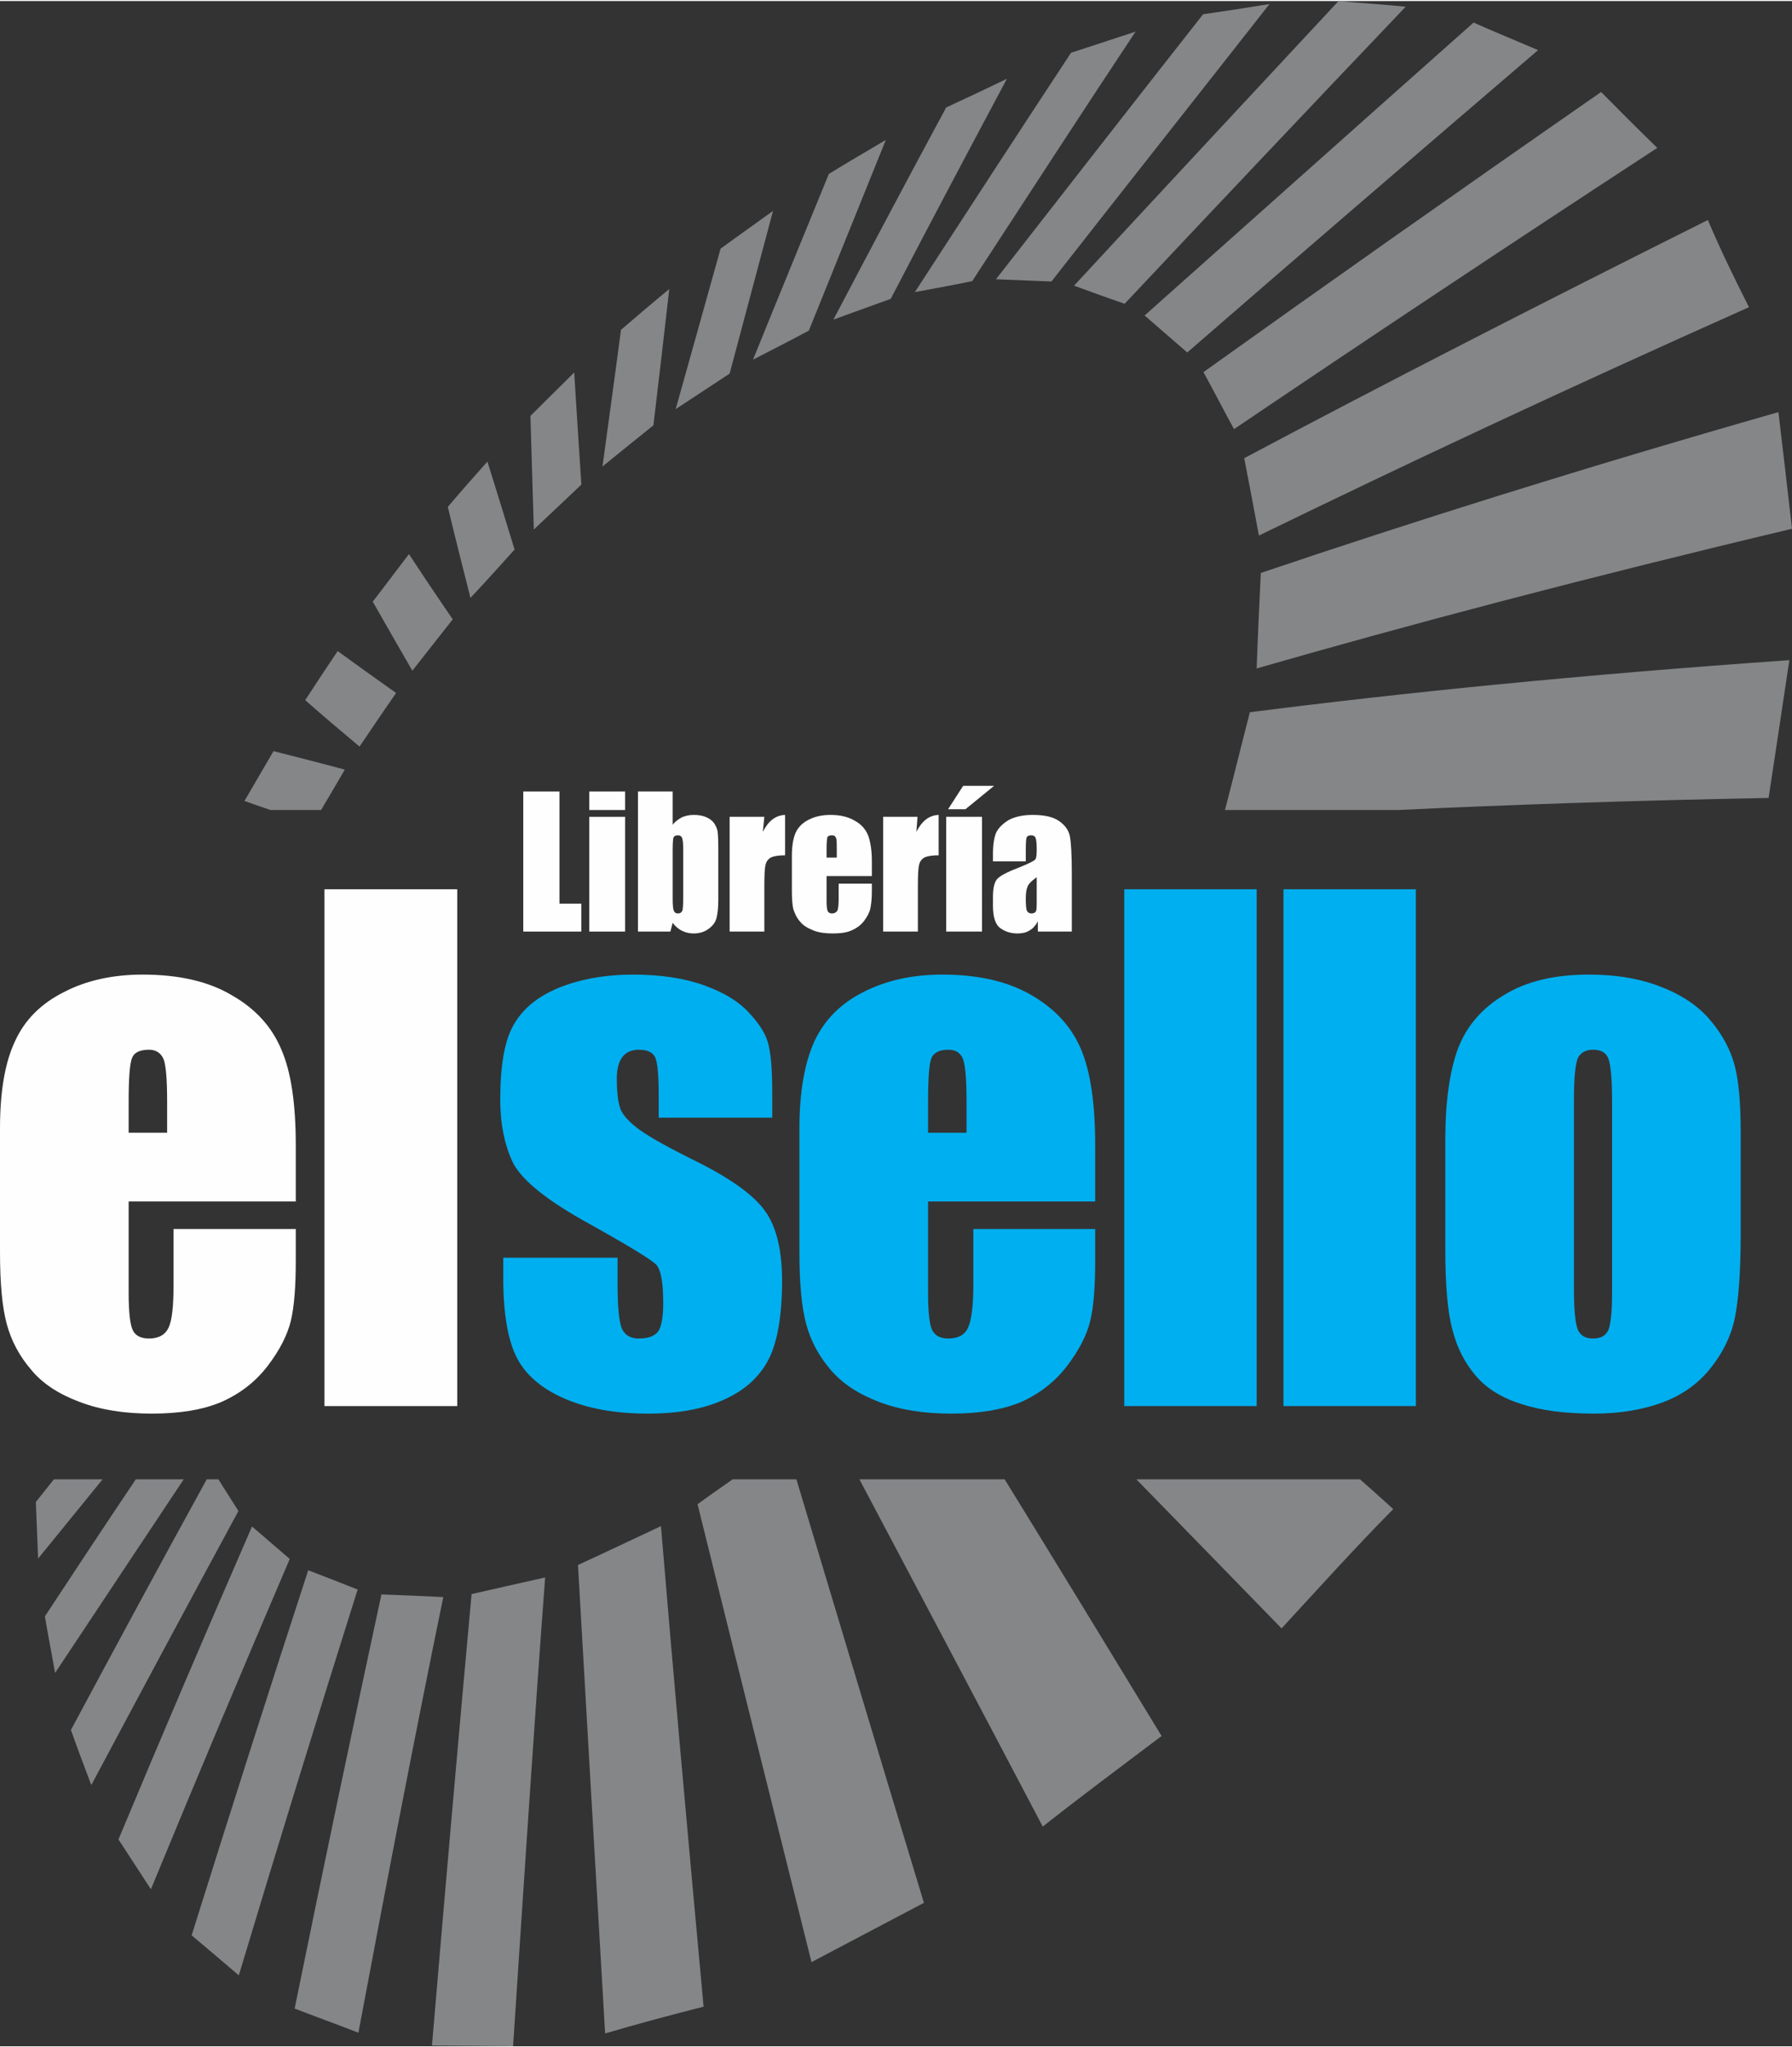
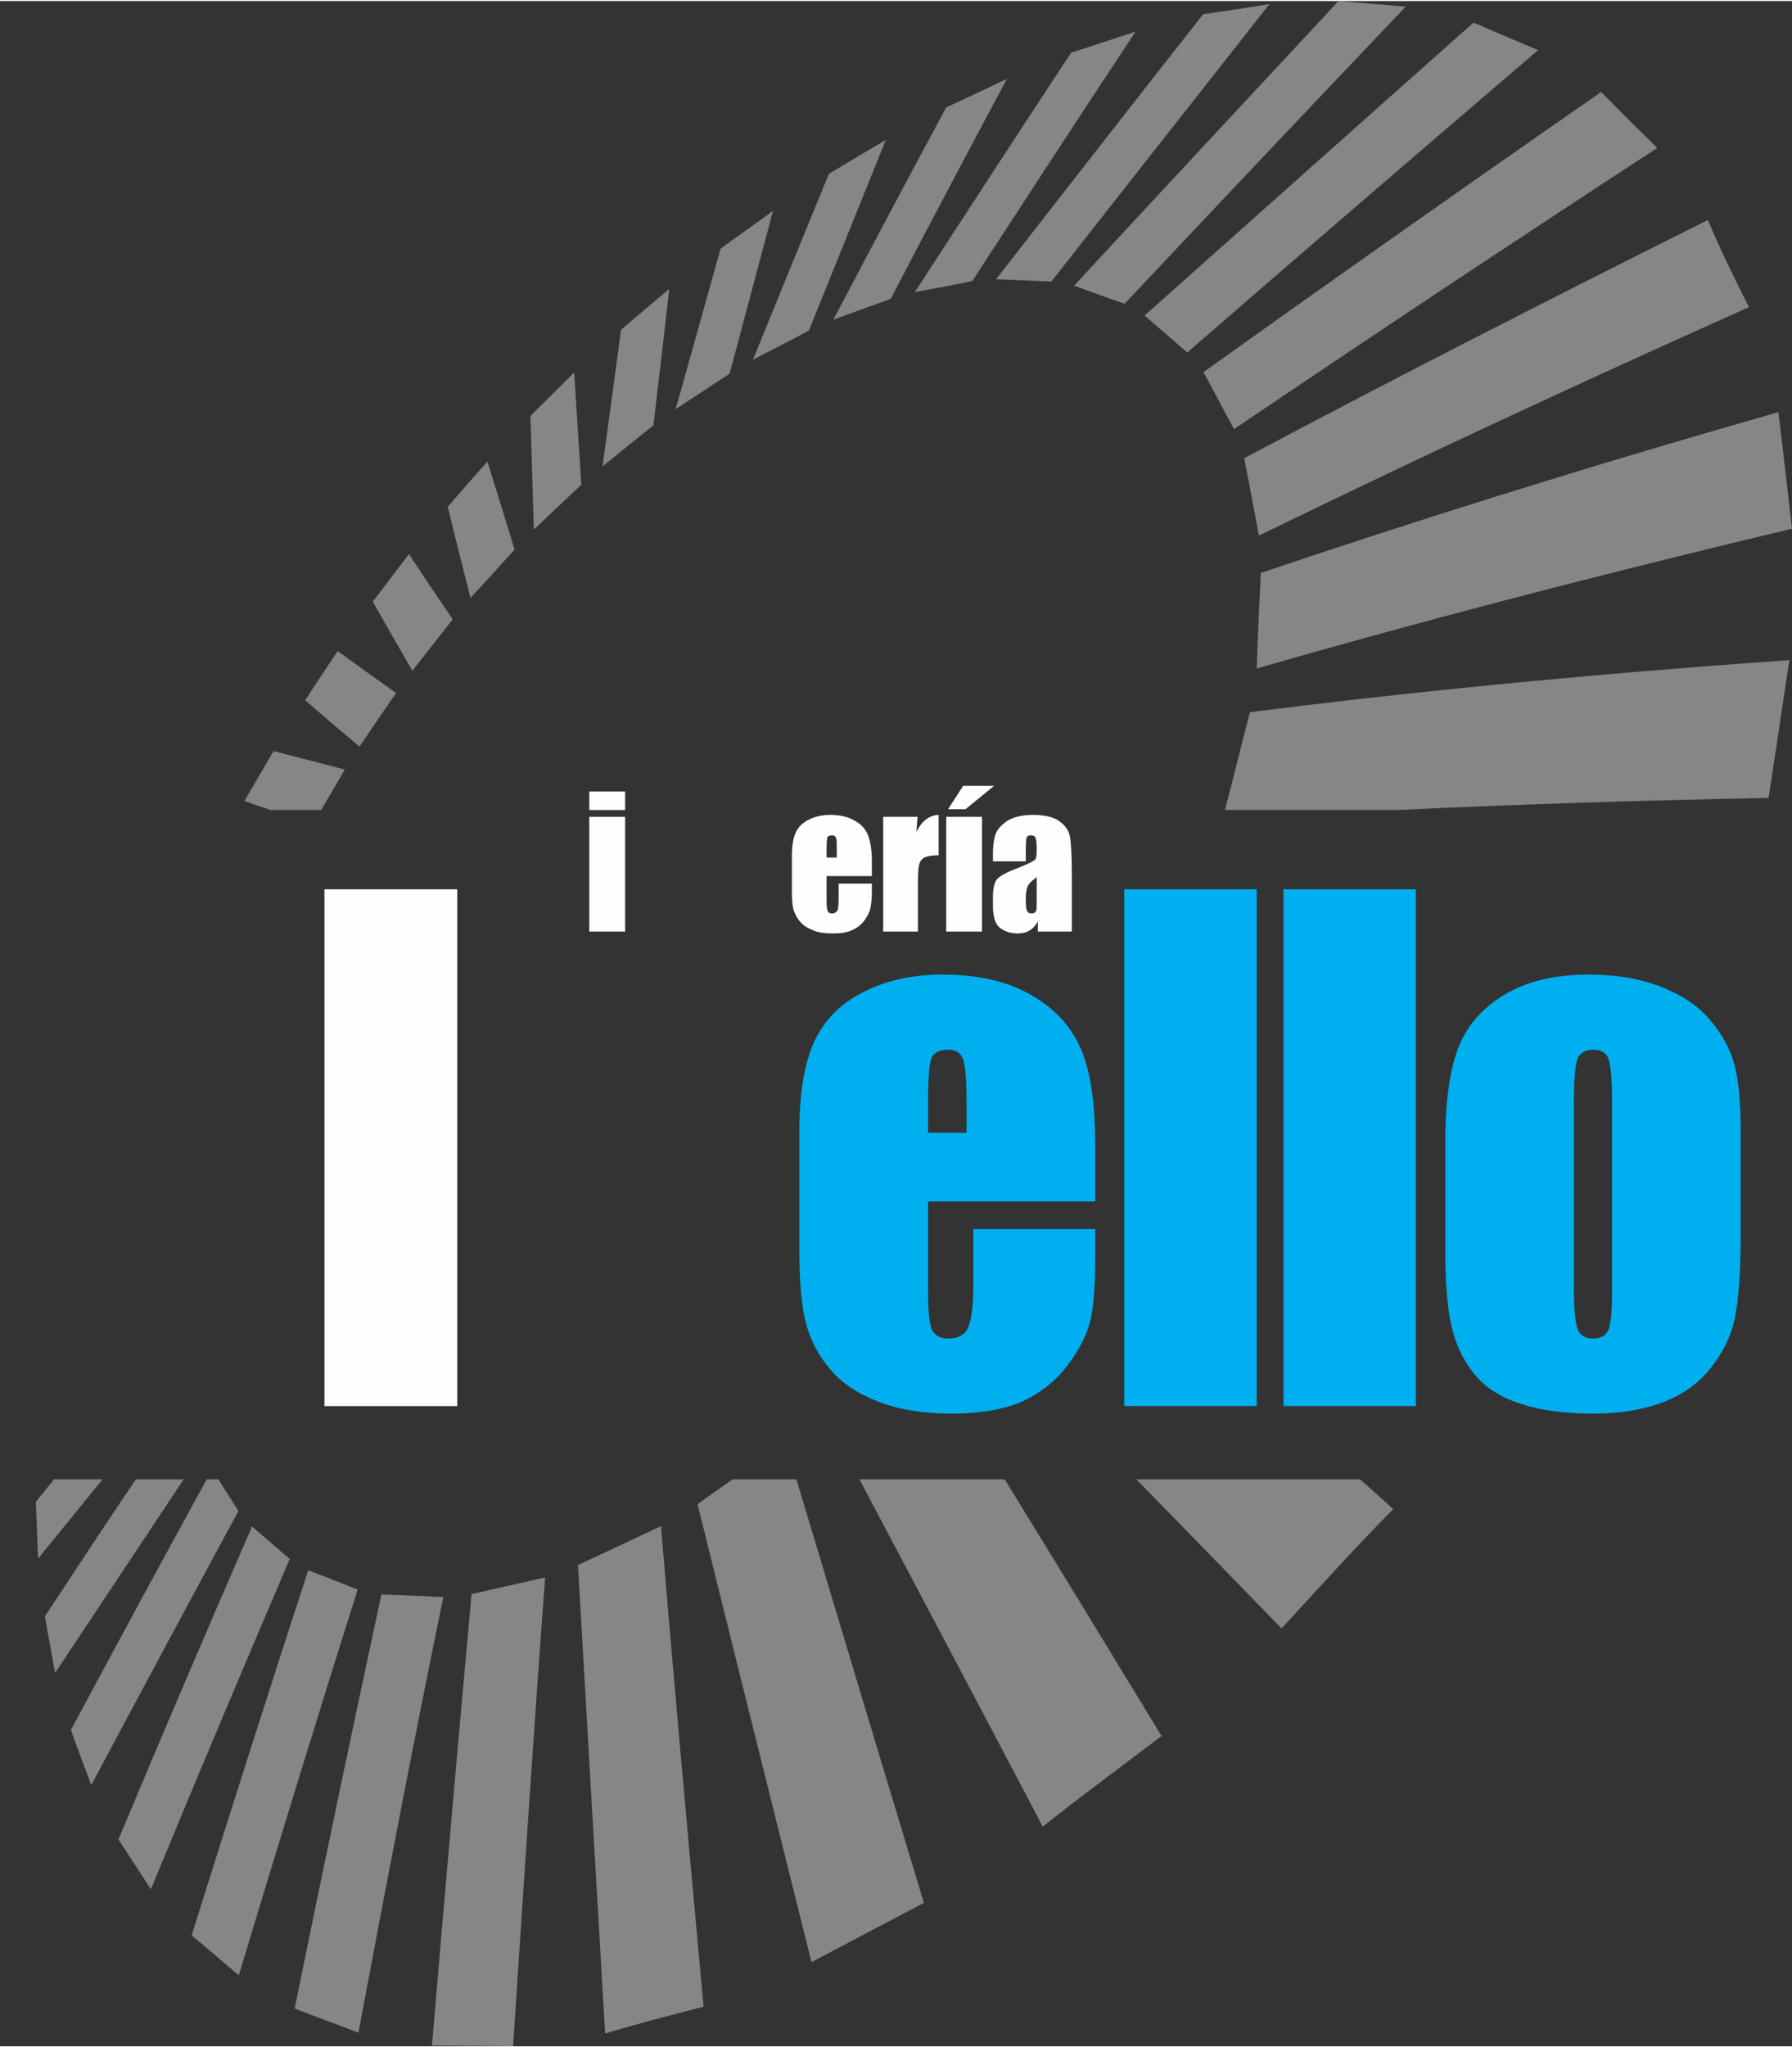
<svg xmlns="http://www.w3.org/2000/svg" xml:space="preserve" width="134px" height="153px" version="1.1" style="shape-rendering:geometricPrecision; text-rendering:geometricPrecision; image-rendering:optimizeQuality; fill-rule:evenodd; clip-rule:evenodd" viewBox="0 0 475000 541800">
  <rect x="0" y="0" width="475000" height="541800" fill="#333333" stroke="none" />
  <defs>
    <style type="text/css">
   
    .fil0 {fill:#848688}
    .fil1 {fill:#FEFEFE;fill-rule:nonzero}
    .fil2 {fill:#00AFEF;fill-rule:nonzero}
   
  </style>
  </defs>
  <g id="Layer_x0020_1">
    <g id="_2193535887200">
      <path class="fil0" d="M219700 45800c4900,-3000 10000,-6000 15100,-9000 -6600,16300 -13400,33200 -20400,50500 -5000,2700 -10000,5200 -14800,7700 6800,-16800 13600,-33300 20100,-49200zm-28700 19800c4500,-3300 9200,-6600 13900,-10000 -3700,13800 -7500,28100 -11500,43100 -4900,3200 -9600,6300 -14300,9400 4100,-14700 8100,-28800 11900,-42500zm-26400 21500c4200,-3600 8400,-7200 12800,-10800 -1300,11500 -2700,23500 -4200,36100 -4600,3700 -9100,7300 -13500,10900 1700,-12600 3400,-24700 4900,-36200zm-24000 22800c3800,-3800 7700,-7600 11600,-11500 600,9400 1200,19300 1900,29700 -4200,4000 -8500,8000 -12600,11900 -300,-10500 -600,-20500 -900,-30100zm-21900 24100c3400,-4000 6900,-8000 10500,-12000 2300,7400 4700,15100 7200,23300 -4000,4400 -7800,8700 -11700,12800 -2100,-8400 -4200,-16500 -6000,-24100zm-19900 25100c3200,-4100 6300,-8300 9600,-12600 3600,5500 7500,11300 11600,17300 -3600,4600 -7200,9100 -10700,13600 -3700,-6400 -7200,-12500 -10500,-18300zm-17900 26100c2800,-4300 5700,-8700 8600,-13000 4800,3500 10000,7200 15500,11100 -3300,4700 -6500,9500 -9700,14200 -5100,-4300 -10000,-8400 -14400,-12300zm-16100 26700c2600,-4400 5100,-8800 7700,-13200 5900,1500 12200,3100 18900,4900 -2100,3600 -4200,7200 -6300,10700l-13400 0c-2400,-800 -4700,-1600 -6900,-2400zm-54700 200700c-200,-5100 -400,-10100 -600,-15000l4800 -6000 12900 0c-5800,7100 -11500,14100 -17100,21000zm4500 30300c-900,-5200 -1900,-10100 -2700,-15000 7900,-12000 15900,-24100 24100,-36300l12700 0c-11500,17300 -22900,34400 -34100,51300zm9600 29700c-1900,-5000 -3700,-9800 -5400,-14600 11900,-22200 23900,-44400 36000,-66400l3100 0c1700,2800 3500,5500 5300,8400 -13000,24000 -26000,48200 -39000,72600zm15800 27600c-2900,-4500 -5900,-9000 -8600,-13200 11900,-28500 23700,-56000 35400,-82900 3300,2800 6600,5700 10000,8600 -12100,28300 -24400,57400 -36800,87500zm23300 22800c-4300,-3700 -8500,-7200 -12500,-10600 10600,-33800 20900,-66100 30900,-96700 4200,1600 8600,3300 13100,5100 -10200,32300 -20700,66300 -31500,102200zm31700 15200c-5900,-2300 -11500,-4300 -16900,-6400 8000,-39300 15700,-75800 23000,-109700 5300,200 10700,400 16400,700 -7300,35500 -14700,73800 -22500,115400zm41000 3600c-7400,-100 -14500,-100 -21500,-200 3700,-43800 7200,-83500 10500,-119600 6300,-1400 12700,-2900 19500,-4400 -2800,37300 -5500,78600 -8500,124200zm50500 -10500c-9000,2300 -17700,4600 -26100,7100 -2700,-46200 -5100,-87300 -7200,-124100 7200,-3300 14500,-6800 22000,-10300 3100,37400 6900,79600 11300,127300zm58400 -27500c-10200,5400 -20200,10600 -29800,15700 -11500,-46100 -21500,-86100 -30200,-121300 3000,-2200 6200,-4400 9300,-6600l16900 0c9900,32900 21000,70000 33800,112200zm63000 -44200c-10700,8100 -21400,16000 -31500,24000 -18200,-34600 -34300,-65000 -48600,-92000l38500 0c12700,20600 26500,43200 41600,68000zm61400 -60100c-10300,10400 -19900,21100 -29600,31600 -13700,-14100 -26500,-27200 -38500,-39500l59300 0c2900,2600 5900,5200 8800,7900zm105000 -224900c-1800,11900 -3600,24100 -5500,36500 -36300,700 -68900,1800 -98300,3200l-45800 0c2300,-8800 4400,-17400 6600,-25900 39900,-5100 87200,-9900 143000,-13800zm-2900 -65700c1200,10000 2400,20300 3600,30900 -54700,13000 -101600,25400 -141900,37000 300,-8600 700,-17100 1100,-25300 39400,-13300 84300,-27500 137200,-42600zm-18700 -50900c3200,7600 6900,15200 10900,23100 -49100,21900 -91900,42000 -129900,60500 -1300,-7000 -2600,-13800 -3900,-20500 36100,-19200 76900,-40100 122900,-63100zm-28300 -33900c4700,4700 9500,9600 14900,14800 -41200,26900 -78300,51600 -112200,74500 -2800,-5100 -5400,-10200 -8100,-15100 31900,-22800 66800,-47400 105400,-74200zm-33800 -18400c5400,2400 11200,4800 17100,7300 -33300,28500 -64200,55100 -93000,80100 -3900,-3400 -7600,-6600 -11300,-9800 27200,-24200 56200,-50100 87200,-77600zm-35800 -5700c5600,500 11700,900 17800,1500 -26100,27400 -50900,53600 -74500,78700 -4600,-1600 -9100,-3200 -13400,-4800 22300,-24100 45700,-49200 70100,-75400zm-35900 3500c5600,-800 11500,-1700 17600,-2700 -19700,25100 -39100,49600 -57800,73500 -5100,-200 -9900,-400 -14700,-600 17800,-22800 36100,-46300 54900,-70200zm-35000 10200c5600,-1800 11300,-3700 17100,-5600 -14600,22000 -29000,44200 -43300,66100 -5300,1100 -10300,2000 -15200,2900 13700,-21100 27500,-42300 41400,-63400zm-33100 14500c5200,-2400 10500,-4900 16100,-7600 -10200,19100 -20500,38500 -30800,58300 -5300,1900 -10300,3700 -15200,5500 10000,-19000 19900,-37700 29900,-56200z" />
-       <path class="fil1" d="M78400 318000l-44300 0 0 24300c0,5100 400,8400 1100,9800 700,1500 2200,2200 4300,2200 2600,0 4300,-1000 5200,-2900 900,-1900 1300,-5700 1300,-11300l0 -14800 32400 0 0 8300c0,6900 -400,12200 -1300,16000 -900,3700 -2900,7700 -6100,11900 -3200,4200 -7300,7400 -12300,9600 -4900,2100 -11100,3100 -18500,3100 -7200,0 -13600,-1000 -19100,-3100 -5600,-2100 -9900,-4900 -12900,-8600 -3100,-3600 -5200,-7600 -6400,-12000 -1200,-4400 -1800,-10700 -1800,-19100l0 -32700c0,-9800 1300,-17500 4000,-23200 2600,-5700 7000,-10000 13000,-13000 6000,-3100 13000,-4600 20800,-4600 9600,0 17500,1800 23700,5500 6300,3600 10600,8400 13100,14400 2600,6000 3800,14500 3800,25300l0 14900zm-34100 -18200l0 -8200c0,-5800 -300,-9500 -900,-11200 -700,-1700 -2000,-2600 -3900,-2600 -2500,0 -4000,800 -4500,2200 -600,1400 -900,5300 -900,11600l0 8200 10200 0z" />
      <polygon id="1" class="fil1" points="121200,235300 121200,372200 86000,372200 86000,235300 " />
-       <path class="fil2" d="M204700 295800l-30100 0 0 -6100c0,-5100 -300,-8400 -900,-9800 -600,-1400 -2100,-2100 -4400,-2100 -1900,0 -3400,700 -4300,1900 -1000,1300 -1500,3200 -1500,5700 0,3500 300,6000 800,7600 400,1600 1900,3400 4300,5300 2300,1900 7200,4700 14600,8400 9900,4800 16400,9400 19500,13700 3100,4200 4600,10500 4600,18600 0,9200 -1200,16100 -3500,20700 -2400,4700 -6300,8300 -11900,10800 -5500,2500 -12200,3700 -20100,3700 -8600,0 -16000,-1300 -22200,-4000 -6200,-2700 -10400,-6400 -12700,-11000 -2300,-4600 -3500,-11600 -3500,-20900l0 -5400 30300 0 0 7000c0,6000 400,9900 1100,11700 800,1800 2300,2700 4500,2700 2500,0 4100,-600 5100,-1800 900,-1200 1400,-3800 1400,-7600 0,-5400 -600,-8700 -1800,-10100 -1300,-1400 -7900,-5400 -19800,-12000 -10000,-5700 -16200,-10800 -18400,-15400 -2100,-4600 -3200,-10000 -3200,-16300 0,-9000 1100,-15600 3500,-19800 2400,-4300 6400,-7600 12000,-9900 5700,-2300 12300,-3500 19700,-3500 7500,0 13800,1000 19000,2900 5200,1900 9200,4300 12000,7500 2800,3000 4500,5900 5000,8600 600,2600 900,6800 900,12400l0 6500z" />
      <path id="1" class="fil2" d="M290300 318000l-44300 0 0 24300c0,5100 400,8400 1100,9800 800,1500 2200,2200 4300,2200 2600,0 4400,-1000 5200,-2900 900,-1900 1400,-5700 1400,-11300l0 -14800 32300 0 0 8300c0,6900 -400,12200 -1300,16000 -900,3700 -2900,7700 -6100,11900 -3200,4200 -7300,7400 -12200,9600 -5000,2100 -11100,3100 -18600,3100 -7200,0 -13600,-1000 -19100,-3100 -5500,-2100 -9800,-4900 -12900,-8600 -3100,-3600 -5200,-7600 -6400,-12000 -1200,-4400 -1800,-10700 -1800,-19100l0 -32700c0,-9800 1400,-17500 4000,-23200 2700,-5700 7000,-10000 13000,-13000 6100,-3100 13000,-4600 20900,-4600 9500,0 17400,1800 23700,5500 6200,3600 10600,8400 13100,14400 2500,6000 3700,14500 3700,25300l0 14900zm-34100 -18200l0 -8200c0,-5800 -300,-9500 -900,-11200 -600,-1700 -1900,-2600 -3900,-2600 -2400,0 -3900,800 -4500,2200 -600,1400 -900,5300 -900,11600l0 8200 10200 0z" />
      <polygon id="2" class="fil2" points="333100,235300 333100,372200 298000,372200 298000,235300 " />
      <polygon id="3" class="fil2" points="375300,235300 375300,372200 340200,372200 340200,235300 " />
      <path id="4" class="fil2" d="M461400 299400l0 27500c0,10100 -600,17400 -1600,22200 -1000,4700 -3200,9100 -6500,13200 -3300,4100 -7600,7100 -12800,9000 -5200,1900 -11200,2900 -17900,2900 -7600,0 -14000,-800 -19200,-2500 -5200,-1600 -9300,-4100 -12200,-7500 -2900,-3400 -5000,-7400 -6200,-12200 -1300,-4700 -1900,-11900 -1900,-21400l0 -28800c0,-10400 1200,-18500 3400,-24400 2300,-5900 6300,-10600 12200,-14100 5800,-3600 13300,-5400 22400,-5400 7700,0 14300,1200 19800,3500 5500,2200 9700,5200 12700,8900 3000,3600 5000,7400 6100,11300 1100,3900 1700,9800 1700,17800zm-34100 -8500c0,-5700 -400,-9300 -1000,-10800 -600,-1500 -1900,-2300 -4000,-2300 -2000,0 -3400,800 -4100,2300 -600,1500 -1000,5100 -1000,10800l0 50600c0,5400 400,8800 1000,10400 700,1600 2000,2400 4000,2400 2100,0 3400,-700 4100,-2200 600,-1400 1000,-4600 1000,-9400l0 -51800z" />
-       <polygon class="fil1" points="148300,209400 148300,239100 154100,239100 154100,246500 138700,246500 138700,209400 " />
      <path id="1" class="fil1" d="M165700 209400l0 4900 -9500 0 0 -4900 9500 0zm0 6700l0 30400 -9500 0 0 -30400 9500 0z" />
-       <path id="2" class="fil1" d="M178300 209400l0 8800c700,-900 1600,-1500 2500,-2000 1000,-400 2000,-600 3100,-600 1300,0 2400,200 3300,600 900,400 1600,900 2100,1600 500,800 800,1500 900,2100 100,700 200,2200 200,4400l0 13700c0,2300 -200,3900 -500,5000 -300,1100 -1000,2000 -2100,2800 -1100,800 -2400,1200 -3900,1200 -1100,0 -2100,-200 -3100,-700 -900,-400 -1800,-1200 -2500,-2100l-600 2300 -8600 0 0 -37100 9200 0zm2800 15400c0,-1600 -100,-2600 -300,-3100 -200,-500 -600,-700 -1100,-700 -600,0 -1000,200 -1200,600 -100,400 -200,1500 -200,3200l0 13000c0,1700 100,2700 300,3200 200,400 500,700 1100,700 600,0 1000,-300 1200,-800 100,-400 200,-1600 200,-3400l0 -12700z" />
-       <path id="3" class="fil1" d="M202600 216100l-400 4000c1400,-2800 3300,-4400 5900,-4500l0 10700c-1700,0 -3000,200 -3800,600 -800,500 -1200,1100 -1400,2000 -200,800 -300,2600 -300,5600l0 12000 -9200 0 0 -30400 9200 0z" />
      <path id="4" class="fil1" d="M231100 231800l-12000 0 0 6600c0,1400 100,2300 300,2700 200,400 600,600 1100,600 700,0 1200,-300 1500,-800 200,-600 300,-1600 300,-3100l0 -4000 8800 0 0 2200c0,1900 -200,3400 -400,4400 -200,1000 -800,2100 -1600,3200 -900,1200 -2000,2000 -3400,2600 -1300,600 -3000,800 -5000,800 -1900,0 -3600,-200 -5100,-800 -1500,-600 -2700,-1300 -3500,-2300 -900,-1000 -1400,-2100 -1800,-3300 -300,-1200 -400,-2900 -400,-5100l0 -8900c0,-2600 300,-4700 1000,-6300 700,-1500 1900,-2700 3600,-3500 1600,-800 3500,-1200 5600,-1200 2600,0 4700,500 6400,1500 1700,900 2900,2200 3600,3900 600,1600 1000,3900 1000,6800l0 4000zm-9300 -4900l0 -2200c0,-1600 0,-2600 -200,-3000 -200,-500 -500,-700 -1100,-700 -600,0 -1000,200 -1200,500 -100,400 -200,1500 -200,3200l0 2200 2700 0z" />
      <path id="5" class="fil1" d="M243200 216100l-300 4000c1400,-2800 3300,-4400 5900,-4500l0 10700c-1700,0 -3000,200 -3800,600 -800,500 -1200,1100 -1400,2000 -200,800 -300,2600 -300,5600l0 12000 -9200 0 0 -30400 9100 0z" />
      <path id="6" class="fil1" d="M260300 216100l0 30400 -9500 0 0 -30400 9500 0zm3200 -8200l-7600 6200 -4600 0 4000 -6200 8200 0z" />
      <path id="7" class="fil1" d="M271900 227900l-8700 0 0 -2000c0,-2400 300,-4200 800,-5500 600,-1300 1700,-2400 3300,-3400 1600,-900 3800,-1400 6400,-1400 3100,0 5400,500 7000,1600 1600,1100 2600,2500 2900,4100 300,1600 500,4900 500,9900l0 15300 -9000 0 0 -2700c-600,1100 -1300,1900 -2200,2400 -900,600 -2000,800 -3200,800 -1600,0 -3100,-400 -4400,-1300 -1400,-900 -2100,-2900 -2100,-6000l0 -2500c0,-2200 400,-3800 1100,-4600 700,-800 2500,-1800 5400,-2900 3000,-1200 4600,-2000 4800,-2400 200,-400 300,-1200 300,-2500 0,-1600 -100,-2600 -300,-3100 -200,-500 -600,-700 -1200,-700 -600,0 -1000,200 -1200,600 -100,400 -200,1400 -200,3100l0 3200zm2900 4200c-1400,1000 -2300,1900 -2500,2700 -300,700 -400,1800 -400,3100 0,1600 100,2600 300,3100 200,400 600,700 1200,700 600,0 1000,-200 1200,-600 200,-300 200,-1300 200,-2800l0 -6200z" />
    </g>
  </g>
</svg>